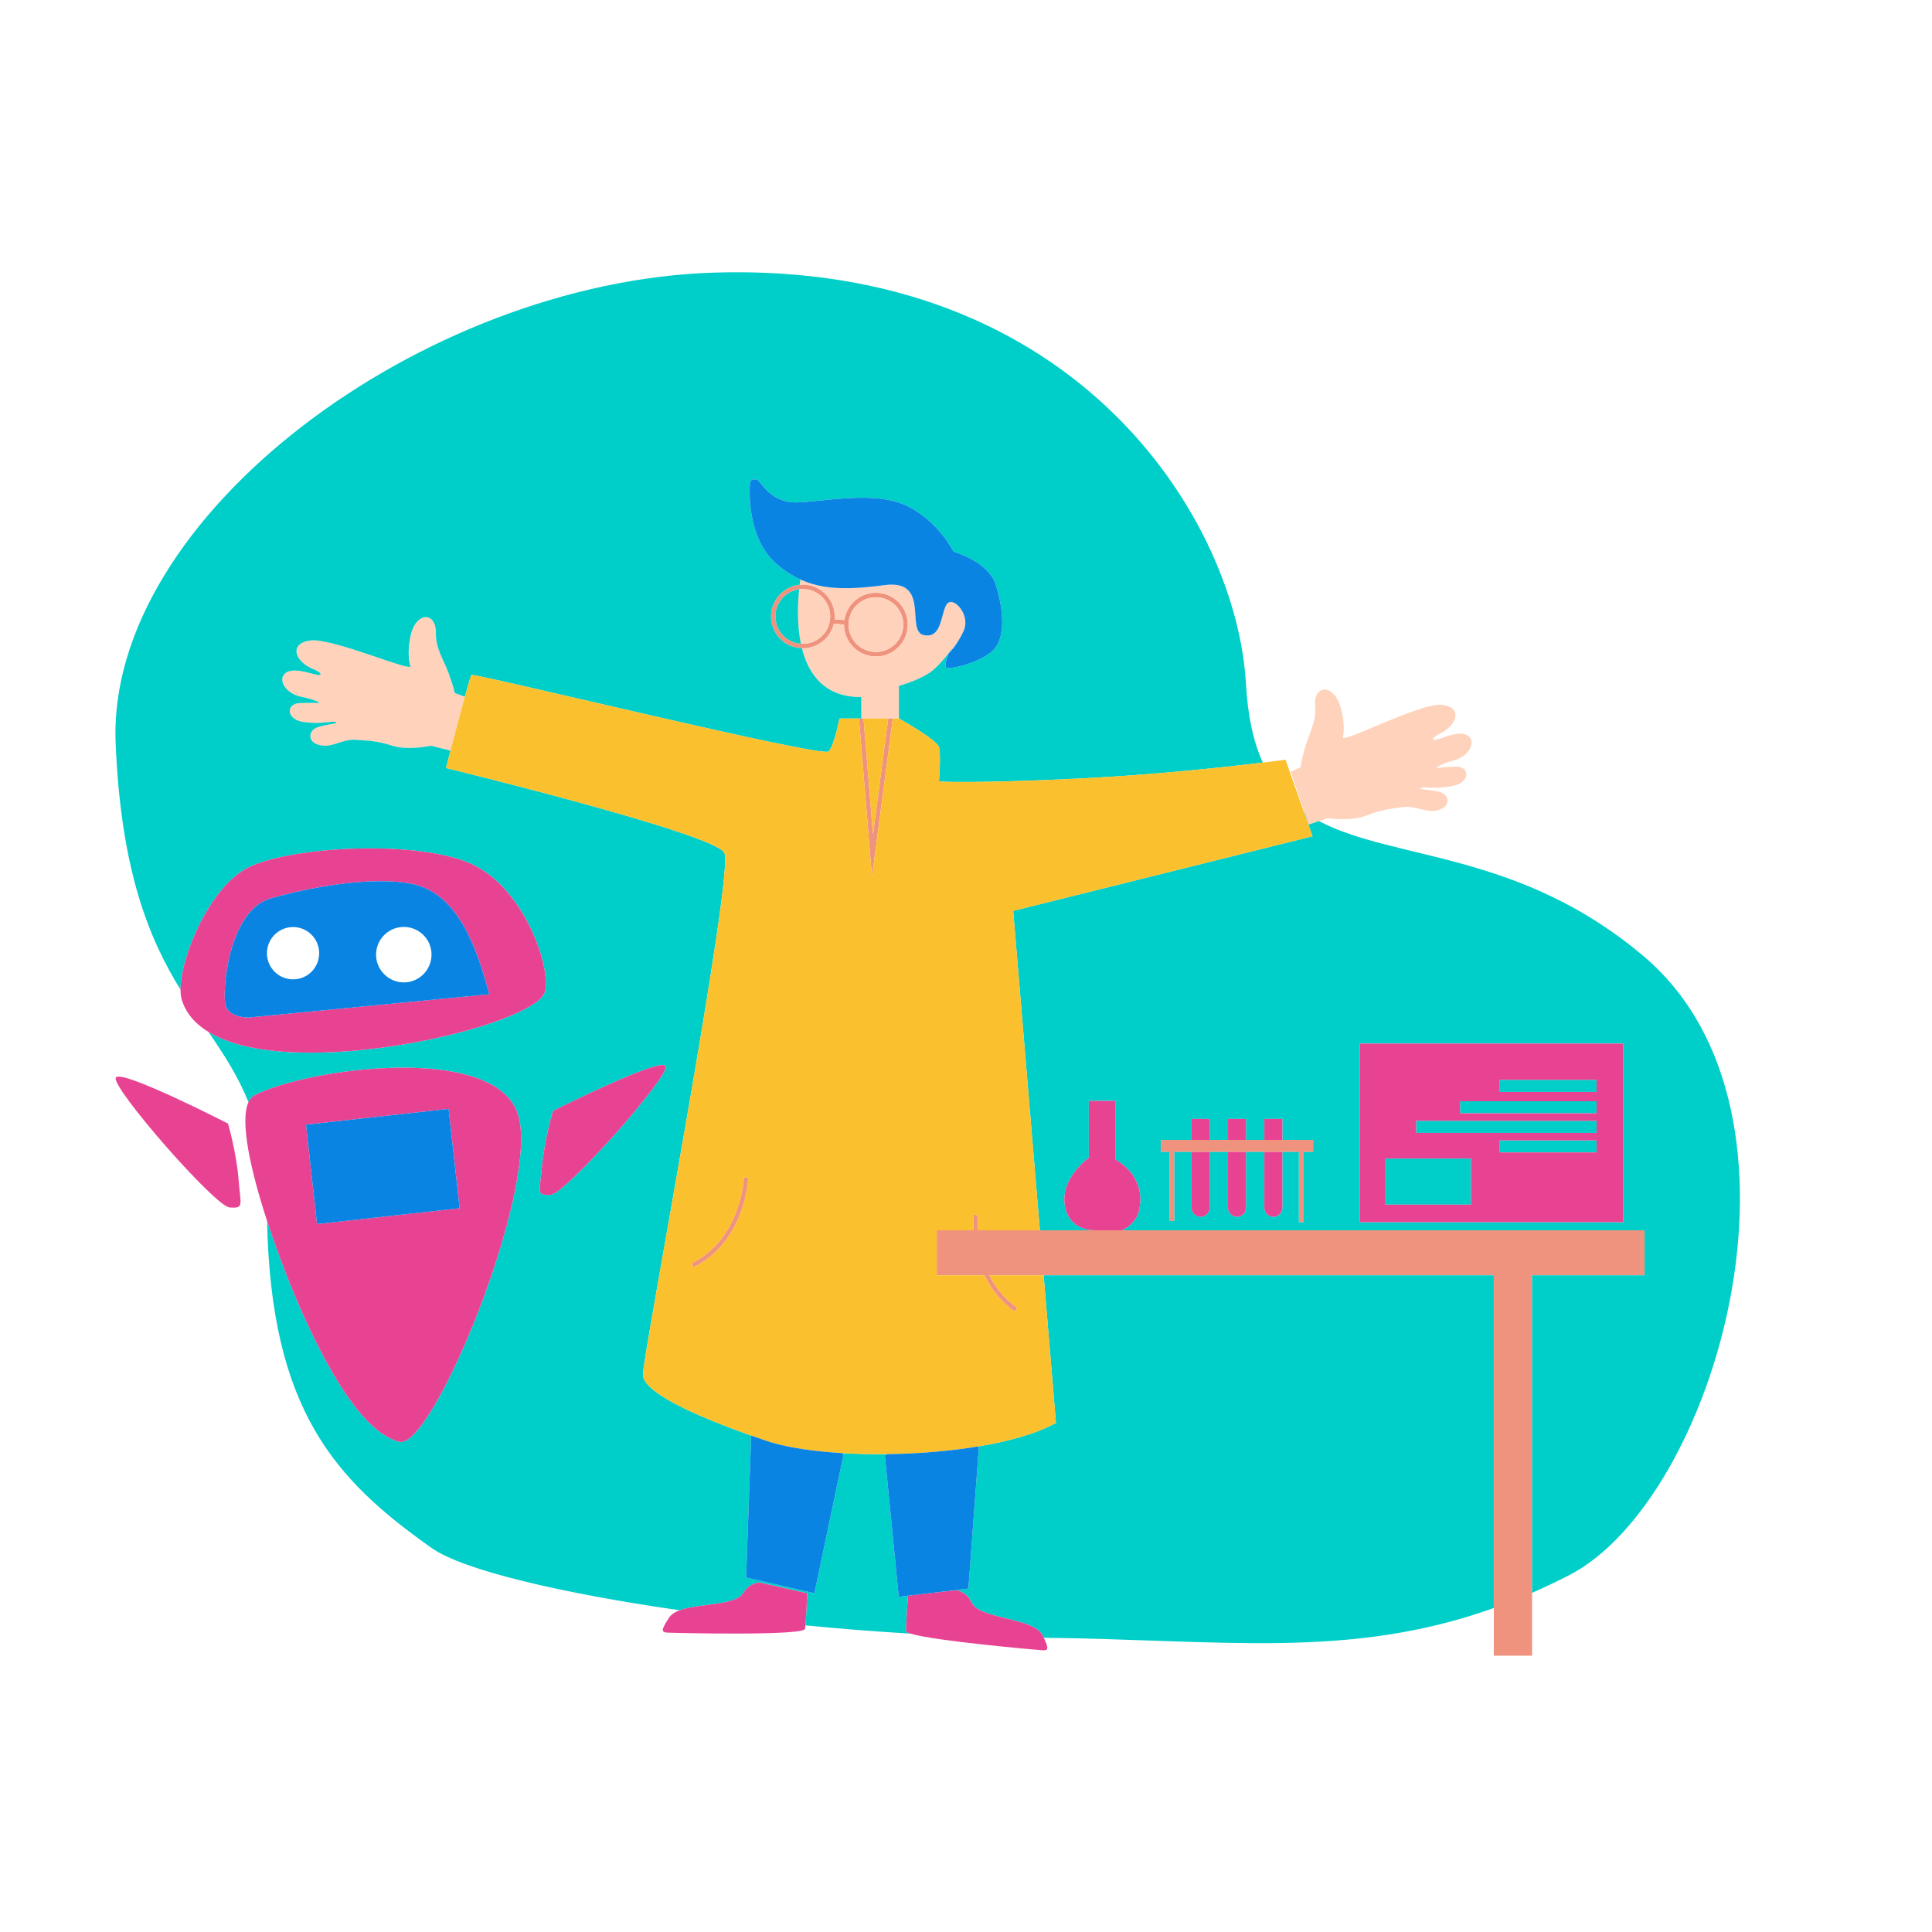
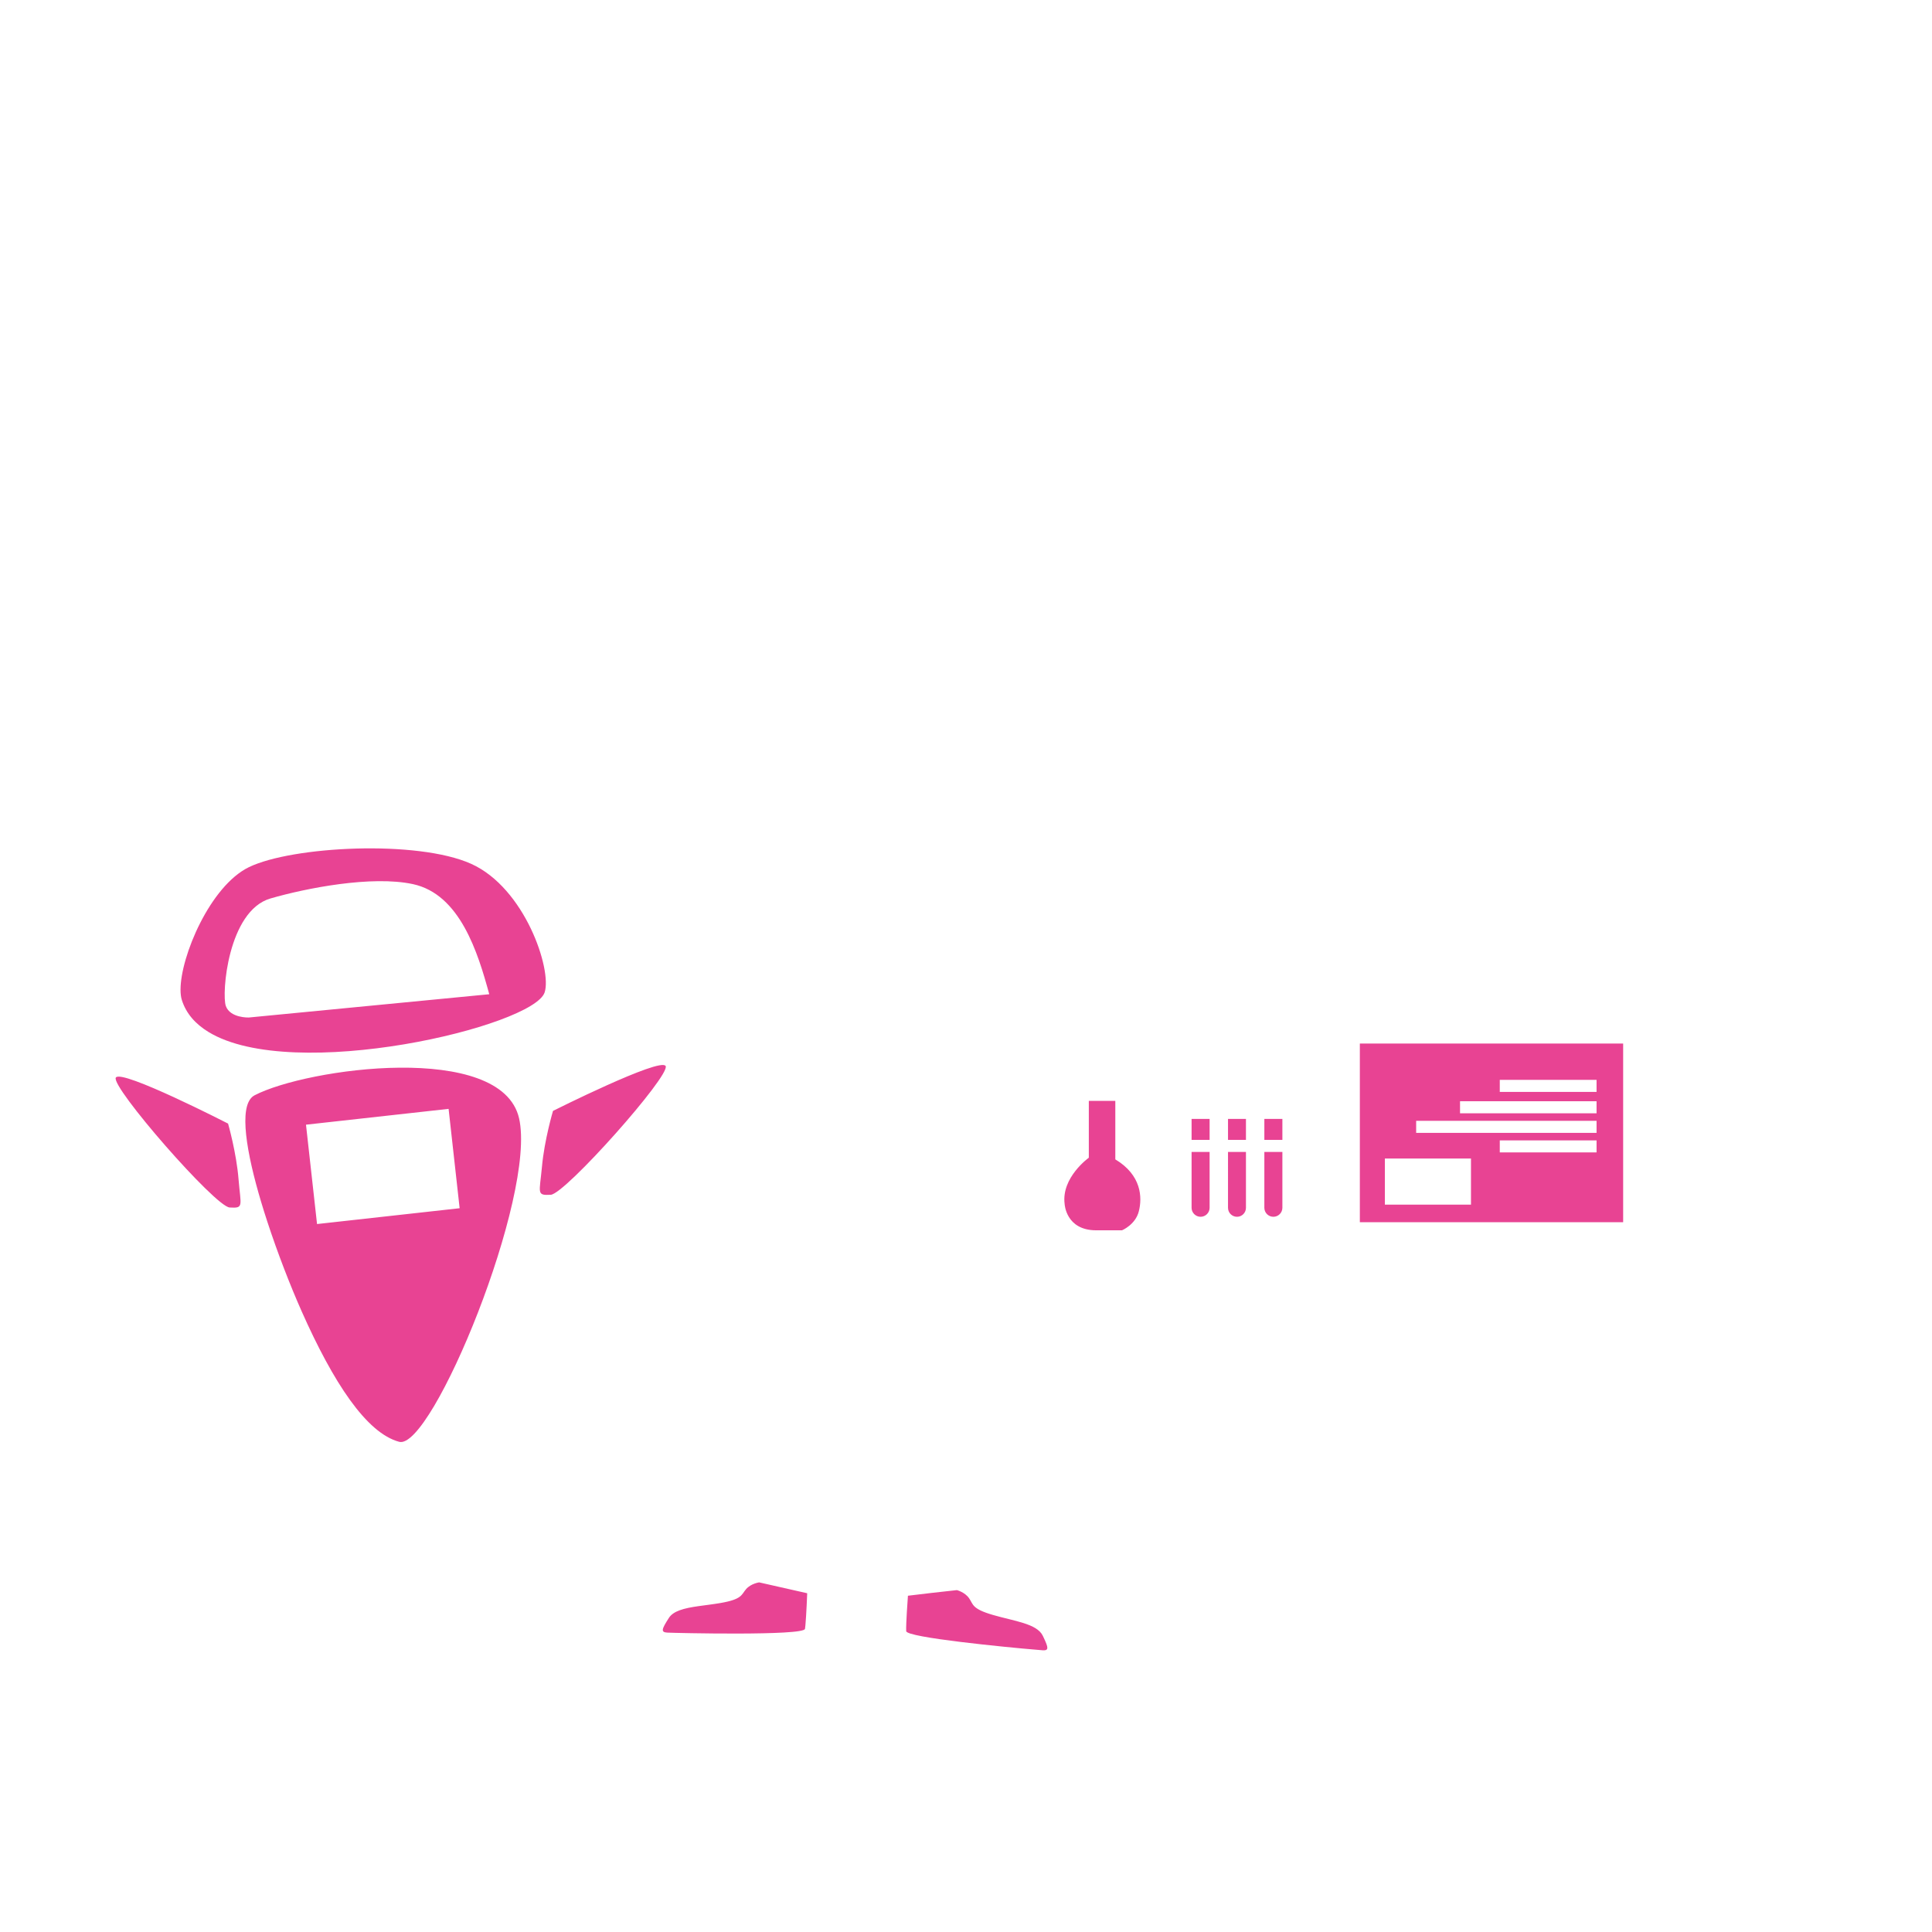
<svg xmlns="http://www.w3.org/2000/svg" version="1.1" id="Layer_1" x="0px" y="0px" viewBox="0 0 595.28 595.28" enable-background="new 0 0 595.28 595.28" xml:space="preserve">
-   <path id="color_x5F_6" fill="#EF937E" d="M472.055,392.937v97.834v19.379h-11.792v-14.697V392.938H321.56h-16.692  c1.843,3.628,4.535,7.2,8.589,10.035l-0.794,1.134c-4.507-3.146-7.427-7.143-9.326-11.168h-14.712v-13.861h11.367  c-0.17-2.863,0.057-4.762,0.057-4.819l1.361,0.17c0,0.057-0.198,1.871-0.028,4.649h19.02h186.321v13.859H472.055z M247.352,199.757  c-0.089,0-0.176-0.011-0.264-0.013c-5.291-0.141-9.544-4.47-9.544-9.795c0-5.092,3.888-9.304,8.854-9.788  c0.314-0.031,0.632-0.048,0.954-0.048c5.442,0,9.836,4.421,9.836,9.836c0,0.283-0.028,0.567-0.028,0.85l3.005,0.255  c0.68-4.762,4.762-8.419,9.723-8.419c5.414,0,9.808,4.394,9.807,9.808c0,5.414-4.394,9.836-9.808,9.836s-9.836-4.421-9.836-9.836  l-3.118-0.283C255.913,196.497,252.029,199.757,247.352,199.757z M261.441,192.443c0,4.649,3.798,8.447,8.447,8.447  s8.419-3.798,8.419-8.447c0-4.648-3.77-8.419-8.419-8.419S261.441,187.795,261.441,192.443z M246.767,198.338  c0.194,0.013,0.388,0.03,0.586,0.03c4.677,0,8.447-3.771,8.447-8.419c0-4.677-3.77-8.447-8.447-8.447  c-0.379,0-0.75,0.034-1.116,0.082c-4.12,0.547-7.303,4.069-7.303,8.365C238.934,194.399,242.393,198.036,246.767,198.338z   M213.053,389.28l0.624,1.219c16.13-8.051,16.895-27.439,16.895-27.638l-1.389-0.028  C229.183,363.004,228.446,381.571,213.053,389.28z M268.67,270.225l6.406-48.756l-0.589-0.084l-0.007-0.001l-0.793-0.113  l-0.015,0.113v0.001l-4.69,35.745l-2.915-35.745v-0.001l-0.005-0.056l-0.681,0.055l-0.02,0.002l-0.688,0.056L268.67,270.225z   M389.567,351.212h-5.669h-5.528h-5.669h-5.556h-9.468v3.713h2.665v21.26h1.502v-21.26h5.301h5.556h5.669h5.528h5.669h5.556h5.074  v21.657h1.502v-21.657h2.891v-3.713h-9.467H389.567z" />
-   <path id="color_x5F_5" fill="#FFD2BB" d="M247.353,198.368c-0.198,0-0.391-0.016-0.586-0.03  c-1.246-6.026-0.979-12.417-0.53-16.754c0.366-0.049,0.736-0.082,1.116-0.082c4.677,0,8.447,3.77,8.447,8.447  C255.8,194.597,252.03,198.368,247.353,198.368z M406.397,253.005l2.73-0.893c0,0,7.143,1.049,11.877-0.822s6.69-1.927,10.942-2.579  c4.224-0.652,7.172,1.814,10.828,0.992c3.657-0.85,3.94-3.515,2.211-5.017s-8.192-1.19-7.2-1.842  c0.992-0.624,3.855,0.453,9.695-0.652c5.811-1.105,5.357-6.179,1.077-5.981c-4.28,0.17-6.094,0.425-6.094,0.425  s0.622-0.993,5.611-2.382c5.017-1.417,6.973-6.265,3.855-7.795c-3.118-1.531-8.901,1.786-10.091,1.502  c-1.162-0.283,1.389-1.701,1.389-1.701c6.066-2.75,7.512-8.646,0.765-9.099c-6.747-0.453-31.011,12.246-30.246,9.978  c0.765-2.239,0.113-10.205-2.778-13.238c-2.863-3.033-6.208-1.077-5.754,3.657c0.425,4.706-1.843,8.476-3.061,12.614  c-1.219,4.138-1.417,6.236-1.417,6.236l-3.061,1.361l4.306,12.609l1.25,3.662L406.397,253.005z M266.067,221.384h7.606l0.015-0.113  l0.793,0.113h2.495v-10.063c0,0,7.625-2.07,10.942-5.216c3.288-3.118,5.187-5.896,5.187-5.896s0.142-0.056,0.369-0.198  c0.462-0.56,1.008-1.296,1.592-2.219c0.012-0.02,0.025-0.039,0.037-0.059c0.109-0.174,0.221-0.359,0.332-0.546  c0.051-0.085,0.101-0.169,0.152-0.257c0.08-0.138,0.162-0.285,0.243-0.43c0.072-0.129,0.143-0.255,0.216-0.389  c0.064-0.119,0.129-0.246,0.193-0.369c0.087-0.166,0.173-0.328,0.26-0.502c0.028-0.056,0.056-0.118,0.085-0.176  c0.116-0.235,0.232-0.473,0.347-0.722c1.959-4.315-2.049-9.455-4.354-8.813c-0.328,0.092-0.622,0.302-0.859,0.648  c-1.543,2.258-1.496,7.942-4.498,9.322c-0.692,0.319-1.547,0.409-2.62,0.175c-5.698-1.275,2.268-17.291-12.076-15.392  c-0.051,0.007-0.1,0.012-0.151,0.019c-6.179,0.823-11.502,1.208-16.311,0.717c-0.074-0.007-0.147-0.015-0.22-0.023  c-0.621-0.067-1.234-0.147-1.839-0.244c-0.049-0.008-0.099-0.014-0.147-0.022c-0.606-0.101-1.204-0.219-1.795-0.353  c-0.195-0.044-0.387-0.096-0.58-0.143c-0.368-0.091-0.735-0.188-1.098-0.294c-0.263-0.076-0.526-0.154-0.787-0.238  c-0.277-0.089-0.551-0.187-0.825-0.285c-0.627-0.223-1.248-0.47-1.862-0.741c-0.096-0.043-0.194-0.079-0.29-0.123  c-0.07,0.471-0.144,1.015-0.218,1.608c0.314-0.031,0.632-0.048,0.954-0.048c5.442,0,9.836,4.421,9.836,9.836  c0,0.283-0.028,0.567-0.028,0.85l3.005,0.255c0.68-4.762,4.762-8.419,9.723-8.419c5.414,0,9.808,4.394,9.807,9.808  c0,5.414-4.394,9.836-9.808,9.836s-9.836-4.421-9.836-9.836l-3.118-0.283c-1.02,4.337-4.904,7.597-9.581,7.597  c-0.089,0-0.176-0.011-0.264-0.013c2.021,8.071,7.012,15.108,18.293,15.036v6.603l0.681-0.055L266.067,221.384z M269.888,200.89  c4.649,0,8.419-3.798,8.419-8.447c0-4.648-3.77-8.419-8.419-8.419s-8.447,3.771-8.447,8.419  C261.441,197.092,265.239,200.89,269.888,200.89z M140.09,213.505c0-0.001-0.369-2.07-1.871-6.123  c-1.502-4.025-4.025-7.625-3.912-12.359s-3.345-6.463-6.009-3.231s-2.778,11.197-1.843,13.408c0.907,2.183-24.18-8.787-30.869-7.852  c-6.718,0.907-4.847,6.689,1.389,9.014c0,0,2.665,1.219,1.502,1.587c-1.162,0.368-7.172-2.523-10.176-0.794  c-3.005,1.729-0.68,6.463,4.394,7.512s5.783,1.956,5.783,1.956s-1.843-0.113-6.123,0c-4.28,0.142-4.394,5.216,1.502,5.896  c5.896,0.708,8.674-0.567,9.694,0c1.049,0.595-5.414,0.708-7.03,2.325c-1.644,1.616-1.162,4.28,2.523,4.847  c3.713,0.595,6.491-2.069,10.743-1.729c4.28,0.34,6.265,0.284,11.112,1.814s11.906,0,11.906,0l6.005,1.501  c1.221-4.701,3.019-11.552,4.417-16.613L140.09,213.505z" />
-   <path id="color_x5F_4" fill="#00CEC9" d="M246.767,198.338c-4.375-0.302-7.833-3.939-7.833-8.389c0-4.296,3.183-7.817,7.303-8.365  C245.788,185.921,245.521,192.312,246.767,198.338z M280.544,503.348c-10.685-0.634-21.582-1.498-32.387-2.551  c0.294-3.134,0.555-9.894,0.555-9.894l-14.797-3.345c0.002,0-2.521,0.34-4.024,2.069c-1.502,1.729-1.162,3.118-7.852,4.28  c-4.607,0.797-9.373,1.048-12.618,2.242c-36.375-5.236-66.647-12.274-76.475-19.221c-29.567-20.894-49.46-42.255-50.656-100.745  c3.256,9.976,7.2,20.07,10.66,27.867c9.751,21.94,19.956,37.502,30.047,40.195c10.091,2.721,42.406-75.969,36.935-99.694  c-5.471-23.727-65.395-15.478-81.524-7.059c-0.798,0.418-1.406,1.138-1.853,2.104c-3.261-8.152-7.629-14.779-12.306-21.621  c26.099,15.907,100.126-1.717,103.564-12.203c2.296-7.03-6.095-32.201-22.677-39.628s-55.134-5.415-68.457,1.049  c-11.905,5.787-21.073,27.474-21.052,37.769c-9.509-15.492-18.312-36.095-19.995-75.838  C32.657,159.306,130.197,86.739,220.14,83.989c112.535-3.43,161.008,77.188,163.757,126.709c0.57,10.161,2.367,18.038,5.194,24.272  c-10.868,1.314-33.006,3.749-56.33,4.897c-32.825,1.616-43.455,0.936-43.455,0.936s0.68-8.334,0-10.63  c-0.709-2.325-12.331-8.788-12.331-8.788h-2.488l-0.007-0.001h2.495v-10.063c0,0,7.625-2.07,10.942-5.216  c3.288-3.118,5.187-5.896,5.187-5.896s0.142-0.056,0.369-0.198c0.462-0.56,1.008-1.296,1.592-2.219  c-1.564,2.488-2.841,3.637-2.841,3.637s-1.19,3.289-0.85,4.167c0.341,0.879,9.525-0.878,14.202-4.847  c4.706-3.998,3.487-13.522,1.217-20.636c-2.24-7.115-12.983-10.148-12.983-10.148s-4.706-9.44-14.4-14.117  c-9.723-4.678-24.973-1.389-33.562-1.049c-8.56,0.341-11.338-6.576-12.557-6.945c-1.218-0.339-2.182-0.339-2.239,1.56  c0,0-1.389,15.789,7.965,24.123c2.567,2.28,5.171,3.941,7.889,5.139c-0.096-0.043-0.194-0.079-0.29-0.123  c-0.07,0.471-0.144,1.015-0.218,1.608c-4.967,0.483-8.854,4.695-8.854,9.788c0,5.325,4.253,9.653,9.544,9.795  c2.021,8.071,7.012,15.108,18.293,15.036v6.603l-0.02,0.002h-6.726c0,0-1.474,8.079-3.317,10.148  c-1.843,2.098-109.332-24.265-110.041-23.556c-0.208,0.208-1.021,2.964-2.05,6.687l-3.137-1.159c0-0.001-0.369-2.07-1.871-6.123  c-1.502-4.025-4.025-7.625-3.912-12.359s-3.345-6.463-6.009-3.231s-2.778,11.197-1.843,13.408c0.907,2.183-24.18-8.787-30.869-7.852  c-6.718,0.907-4.847,6.689,1.389,9.014c0,0,2.665,1.219,1.502,1.587c-1.162,0.368-7.172-2.523-10.176-0.794  c-3.005,1.729-0.68,6.463,4.394,7.512s5.783,1.956,5.783,1.956s-1.843-0.113-6.123,0c-4.28,0.142-4.394,5.216,1.502,5.896  c5.896,0.708,8.674-0.567,9.694,0c1.049,0.595-5.414,0.708-7.03,2.325c-1.644,1.616-1.162,4.28,2.523,4.847  c3.713,0.595,6.491-2.069,10.743-1.729c4.28,0.34,6.265,0.284,11.112,1.814s11.906,0,11.906,0l6.005,1.501  c-0.823,3.168-1.385,5.358-1.385,5.358s82.516,20.098,85.748,26.107c3.231,6.009-25.087,154.885-25.087,160.781  c0,5.409,15.768,12.557,33.364,18.801l-1.559,43.732l21.033,4.847l9.014-42.832l-0.51-0.34c-0.007,0-0.015-0.001-0.022-0.001  c4.469,0.271,9.184,0.379,13.991,0.317l-0.759,0.394l4.28,43.568l2.831-0.336c-0.046,0.623-0.643,8.783-0.535,10.909  C279.223,502.823,279.7,503.081,280.544,503.348z M205.088,328.449c-1.644-2.75-34.696,13.833-34.696,13.833  s-2.665,8.957-3.402,17.178c-0.765,8.22-1.757,8.901,2.693,8.674C174.134,367.936,206.761,331.199,205.088,328.449z   M483.365,485.404c-3.83,1.966-7.593,3.74-11.31,5.367v-97.834h34.668v-13.859v-0.002v0.002H320.402l-8.222-98.421l92.239-22.989  l-2.622-7.419c0.062,0.042,0.121,0.087,0.183,0.13l1.25,3.662l3.166-1.035c23.456,12.294,61.953,9.156,100.325,41.882  C563.16,343.019,528.719,462.131,483.365,485.404z M343.646,357.221v-18.028h-8.164v17.518c0,0-8.504,6.066-7.455,14.23  c0,0,0.34,8.135,9.723,8.135h7.965c0,0,4.167-1.729,5.187-5.896C351.951,369.013,351.781,362.097,343.646,357.221z M404.59,351.212  h-9.467v-6.464h-5.556v6.464h-5.669v-6.464h-5.528v6.464h-5.669v-6.464h-5.556v6.464h-9.468v3.713h2.665v21.26h1.502v-21.26h5.301  v17.206c0,1.531,1.247,2.778,2.778,2.778s2.778-1.247,2.778-2.778v-17.206h5.669v17.206c0,1.531,1.219,2.778,2.778,2.778  c1.531,0,2.75-1.247,2.75-2.778v-17.206h5.669v17.206c0,1.531,1.247,2.778,2.778,2.778s2.778-1.247,2.778-2.778v-17.206h5.074  v21.657h1.502v-21.657h2.891L404.59,351.212L404.59,351.212z M500.118,321.533H418.99v55.049h81.128L500.118,321.533  L500.118,321.533z M321.56,392.938l3.801,45.495c-5.925,3.263-14.41,5.649-23.918,7.235l0.164,0.164l-3.231,43.625l-11.132,1.323  l7.589-0.841c0,0,2.466,0.624,3.77,2.523c1.304,1.871,0.794,3.232,7.342,5.131c6.519,1.899,13.521,2.664,15.336,6.377  c0.109,0.226,0.212,0.44,0.31,0.646c55.641,0.665,94.365,6.686,138.672-9.163V392.938H321.56z M453.233,371.167h-26.532v0.001  L453.233,371.167L453.233,371.167z M491.925,351.382L491.925,351.382l0.001,3.685h-0.001V351.382z M491.926,339.307H449.86v-0.001  L491.926,339.307L491.926,339.307z M491.926,343.019H449.86v-3.712h42.066V343.019z M491.926,336.442h-29.82v-3.713h29.82V336.442z   M491.926,349.057h-55.587v-3.713h55.587V349.057z M491.925,351.382v3.685h-29.819v-3.685H491.925z M453.233,371.167h-26.532  v-14.201h26.532V371.167z" />
  <path id="color_x5F_3" fill="#E84393" d="M248.712,490.903c0,0-0.262,6.76-0.555,9.894c-0.041,0.438-0.083,0.808-0.125,1.076  c-0.34,2.211-40.337,1.275-42.406,1.162c-2.097-0.113-1.757-1.049,0.454-4.507c0.686-1.087,1.854-1.832,3.341-2.379  c3.245-1.194,8.011-1.445,12.618-2.242c6.69-1.162,6.35-2.551,7.852-4.28c1.503-1.729,4.026-2.069,4.024-2.069L248.712,490.903z   M305.945,497.593c-6.548-1.899-6.038-3.26-7.342-5.131c-1.304-1.899-3.77-2.523-3.77-2.523l-7.589,0.841l-7.495,0.891  c-0.046,0.623-0.643,8.783-0.535,10.909c0.009,0.242,0.486,0.5,1.33,0.767c6.946,2.199,38.834,5.028,40.68,5.129  c1.942,0.133,1.862-0.709,0.367-3.861c-0.097-0.206-0.201-0.42-0.31-0.646C319.466,500.257,312.464,499.492,305.945,497.593z   M70.272,346.194c0,0-32.91-16.895-34.583-14.173c-1.672,2.75,30.614,39.77,35.065,40.025c4.45,0.283,3.43-0.425,2.75-8.646  C72.852,355.152,70.272,346.194,70.272,346.194z M122.997,444.245c10.091,2.721,42.406-75.969,36.935-99.694  c-5.471-23.727-65.395-15.478-81.524-7.059c-0.798,0.418-1.406,1.138-1.853,2.104c-2.714,5.867,0.674,21.081,5.735,36.588  c3.256,9.976,7.2,20.07,10.66,27.867C102.701,425.99,112.906,441.552,122.997,444.245z M138.219,341.659l3.402,30.614l-43.937,4.875  l-3.402-30.614L138.219,341.659z M167.813,305.772c2.296-7.03-6.095-32.201-22.677-39.628s-55.134-5.415-68.457,1.049  c-11.905,5.787-21.073,27.474-21.052,37.769c0.003,1.202,0.123,2.258,0.387,3.106c1.308,4.204,4.206,7.451,8.235,9.907  C90.348,333.881,164.375,316.257,167.813,305.772z M69.592,309.996c-1.361-3.685,0.624-29.367,13.748-33.165  c10.942-3.175,31.181-7.144,43.88-4.422c14.485,3.117,20.013,21.032,23.528,33.93l-74.098,7.172  C76.65,313.511,70.952,313.709,69.592,309.996z M372.701,351.212h-5.556v-6.464h5.556V351.212z M367.145,354.925h5.556v17.206  c0,1.531-1.247,2.778-2.778,2.778s-2.778-1.247-2.778-2.778L367.145,354.925L367.145,354.925z M383.898,351.212h-5.528v-6.464h5.528  V351.212z M378.37,354.925h5.528v17.206c0,1.531-1.219,2.778-2.75,2.778c-1.559,0-2.778-1.247-2.778-2.778V354.925z   M395.123,351.212h-5.556v-6.464h5.556V351.212z M169.683,368.134c-4.45,0.227-3.458-0.454-2.693-8.674  c0.737-8.221,3.402-17.178,3.402-17.178s33.052-16.583,34.696-13.833C206.761,331.199,174.134,367.936,169.683,368.134z   M350.902,373.18c-1.02,4.167-5.187,5.896-5.187,5.896h-7.965c-9.383,0-9.723-8.135-9.723-8.135  c-1.049-8.164,7.455-14.23,7.455-14.23v-17.518h8.164v18.028C351.781,362.097,351.951,369.013,350.902,373.18z M389.567,354.925  h5.556v17.206c0,1.531-1.247,2.778-2.778,2.778s-2.778-1.247-2.778-2.778L389.567,354.925L389.567,354.925z M418.99,376.582h81.128  v-55.049H418.99V376.582z M491.926,355.067L491.926,355.067h-29.82v-3.685h29.819h0.001V355.067z M462.106,332.729h29.82v3.713  h-29.82V332.729z M449.86,339.307L449.86,339.307l42.066-0.001v0.001v3.712H449.86V339.307z M436.339,345.344h55.587v3.713h-55.587  V345.344z M426.701,371.167v-14.201h26.532v14.201v0.001L426.701,371.167L426.701,371.167z" />
-   <path id="color_x5F_2" fill="#FBC02D" d="M289.306,240.803c0,0,0.68-8.334,0-10.63c-0.709-2.325-12.331-8.788-12.331-8.788h-2.488  l0.589,0.084l-6.406,48.756l-3.997-48.784l0.688-0.056h-6.726c0,0-1.474,8.079-3.317,10.148  c-1.843,2.098-109.332-24.265-110.041-23.556c-0.208,0.208-1.021,2.964-2.05,6.687c-1.399,5.062-3.196,11.912-4.417,16.613  c-0.823,3.168-1.385,5.358-1.385,5.358s82.516,20.098,85.748,26.107c3.231,6.009-25.087,154.885-25.087,160.781  c0,5.409,15.768,12.557,33.364,18.801v-0.007c1.588,0.567,3.175,1.105,4.791,1.672c0.014,0.005,0.028,0.009,0.042,0.013  c0.458,0.155,0.946,0.302,1.437,0.448c5.572,1.644,13.174,2.759,21.686,3.279c4.469,0.271,9.184,0.379,13.991,0.317l0.006-0.003  c9.411-0.113,19.162-0.907,28.034-2.381l0.006,0.006c9.508-1.585,17.994-3.972,23.918-7.235l-3.801-45.495h-16.692  c1.843,3.628,4.535,7.2,8.589,10.035l-0.794,1.134c-4.507-3.146-7.427-7.143-9.326-11.168h-14.712v-13.861h11.367  c-0.17-2.863,0.057-4.762,0.057-4.819l1.361,0.17c0,0.057-0.198,1.871-0.028,4.649h19.02l-8.222-98.421l92.239-22.989l-2.622-7.419  l-5.712-16.165c0.001,0-2.567,0.35-6.994,0.886c-10.868,1.314-33.006,3.749-56.33,4.897  C299.936,241.483,289.306,240.803,289.306,240.803z M213.677,390.499l-0.624-1.219c15.393-7.709,16.13-26.276,16.13-26.447  l1.389,0.028C230.572,363.06,229.807,382.448,213.677,390.499z M266.402,221.385h7.27l-4.69,35.745l-2.915-35.745L266.402,221.385  L266.402,221.385z" />
-   <path id="color_x5F_1" fill="#0984E3" d="M248.768,179.417c-0.627-0.223-1.248-0.47-1.862-0.741  c-2.718-1.198-5.322-2.859-7.889-5.139c-9.354-8.334-7.965-24.123-7.965-24.123c0.057-1.899,1.021-1.899,2.239-1.56  c1.219,0.369,3.997,7.286,12.557,6.945c8.589-0.34,23.839-3.629,33.562,1.049c9.694,4.677,14.4,14.117,14.4,14.117  s10.743,3.033,12.983,10.148c2.27,7.114,3.489,16.638-1.217,20.636c-4.677,3.969-13.861,5.726-14.202,4.847  c-0.34-0.878,0.85-4.167,0.85-4.167s1.277-1.15,2.841-3.637c0.012-0.02,0.025-0.039,0.037-0.059c0.11-0.175,0.22-0.358,0.332-0.546  c0.051-0.085,0.101-0.169,0.152-0.257c0.08-0.139,0.161-0.284,0.243-0.43c0.072-0.129,0.143-0.255,0.216-0.389  c0.064-0.119,0.129-0.246,0.193-0.369c0.087-0.166,0.173-0.328,0.26-0.502c0.028-0.057,0.056-0.118,0.085-0.176  c0.116-0.235,0.232-0.473,0.347-0.722c1.959-4.315-2.049-9.455-4.354-8.813c-0.33,0.092-0.624,0.302-0.862,0.649  c-1.543,2.257-1.496,7.939-4.495,9.321c-0.692,0.319-1.547,0.409-2.62,0.175c-5.698-1.275,2.268-17.291-12.076-15.392  c-0.051,0.007-0.1,0.012-0.151,0.019c-6.175,0.811-11.502,1.201-16.311,0.717c-0.074-0.007-0.147-0.015-0.22-0.023  c-0.621-0.066-1.234-0.148-1.839-0.244c-0.049-0.008-0.099-0.014-0.147-0.022c-0.607-0.1-1.204-0.22-1.795-0.353  c-0.195-0.044-0.387-0.096-0.58-0.143c-0.369-0.091-0.734-0.189-1.098-0.294c-0.263-0.076-0.526-0.154-0.787-0.238  C249.316,179.613,249.043,179.514,248.768,179.417z M236.283,444.002c-0.014-0.005-0.028-0.009-0.042-0.013  c-1.616-0.567-3.203-1.105-4.791-1.672v0.007l-1.559,43.732l21.033,4.847l9.014-42.832l-0.51-0.34c-0.007,0-0.015-0.001-0.022-0.001  c-8.512-0.52-16.114-1.636-21.686-3.279C237.226,444.305,236.744,444.156,236.283,444.002z M273.403,448.043l-0.006,0.003  l-0.759,0.394l4.28,43.568l2.831-0.336l7.495-0.891l11.132-1.323l3.231-43.625l-0.164-0.164l-0.006-0.006  C292.565,447.136,282.814,447.93,273.403,448.043z M150.748,306.339l-74.098,7.172c0,0-5.698,0.198-7.058-3.515  c-1.361-3.685,0.624-29.367,13.748-33.165c10.942-3.175,31.181-7.144,43.88-4.422C141.705,275.526,147.233,293.441,150.748,306.339z   M98.279,292.676c-0.567-4.422-4.592-7.541-9.014-6.974c-4.422,0.596-7.512,4.621-6.945,9.043c0.567,4.394,4.592,7.512,9.014,6.945  C95.756,301.124,98.846,297.07,98.279,292.676z M132.89,293.044c-0.595-4.677-4.876-7.965-9.553-7.37  c-4.677,0.596-7.994,4.876-7.398,9.553c0.624,4.677,4.904,7.994,9.581,7.398C130.197,302.002,133.485,297.722,132.89,293.044z   M141.621,372.273l-3.402-30.614l-43.937,4.875l3.402,30.614L141.621,372.273z" />
</svg>